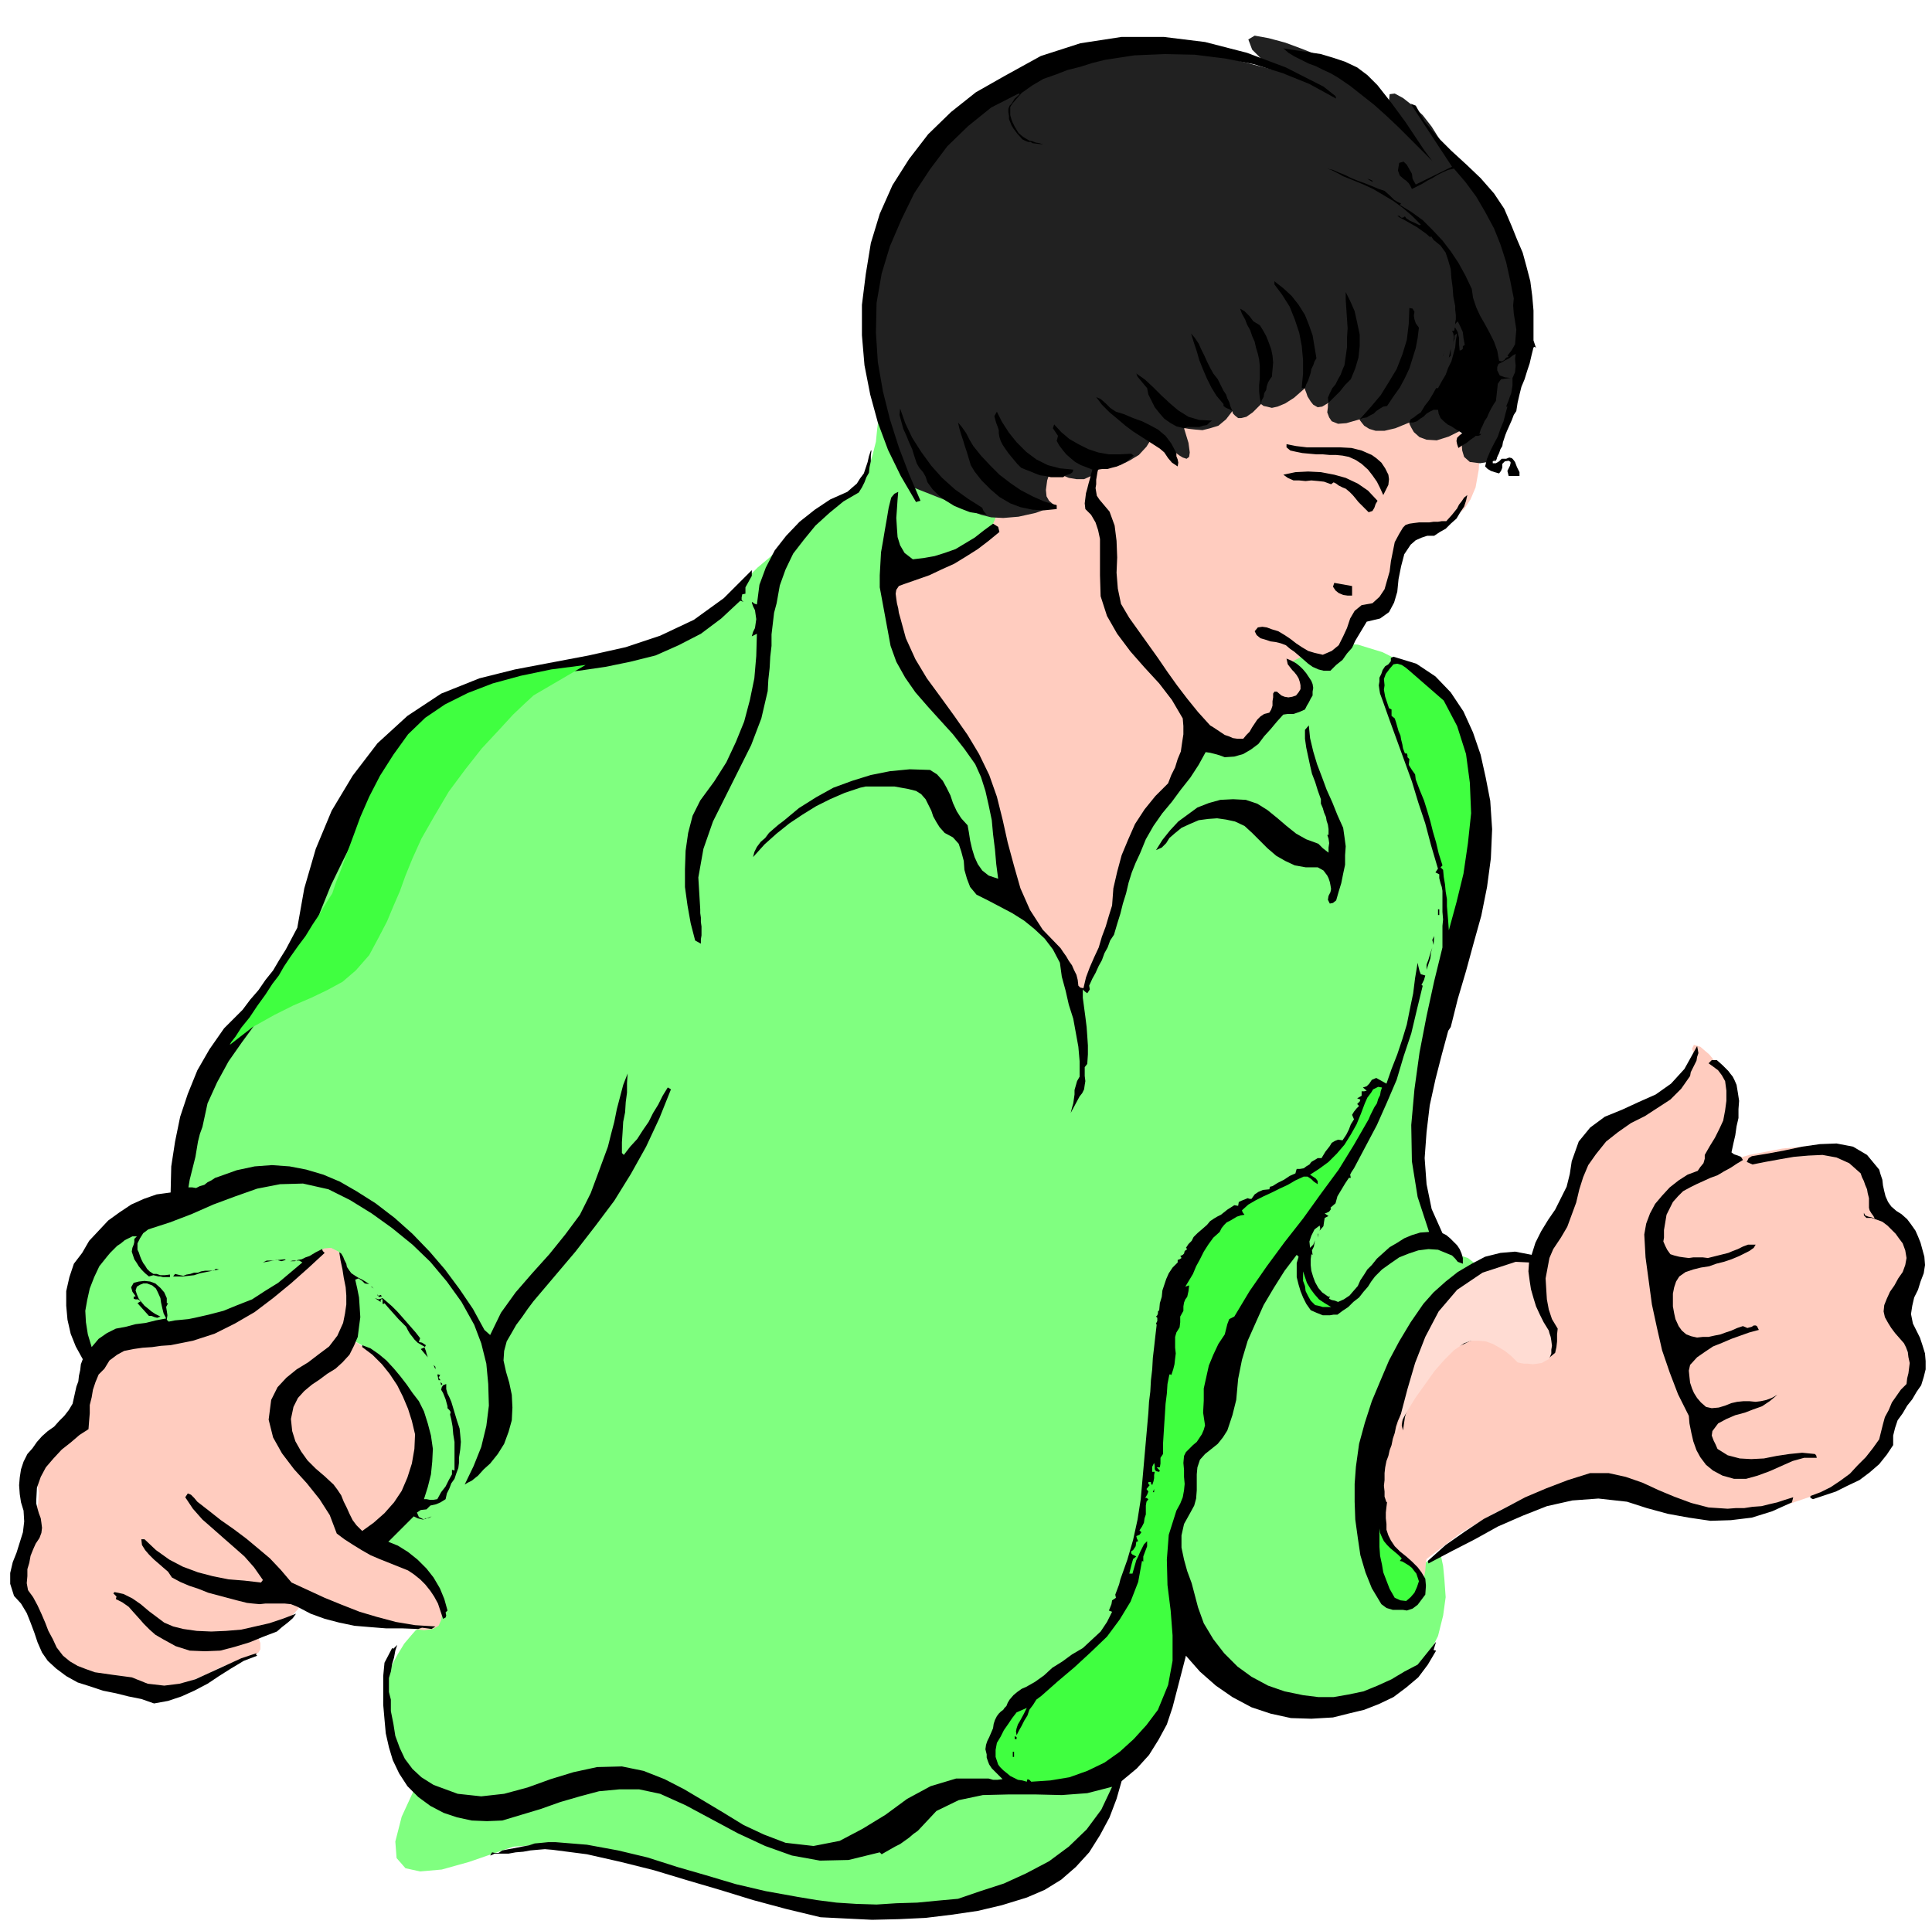
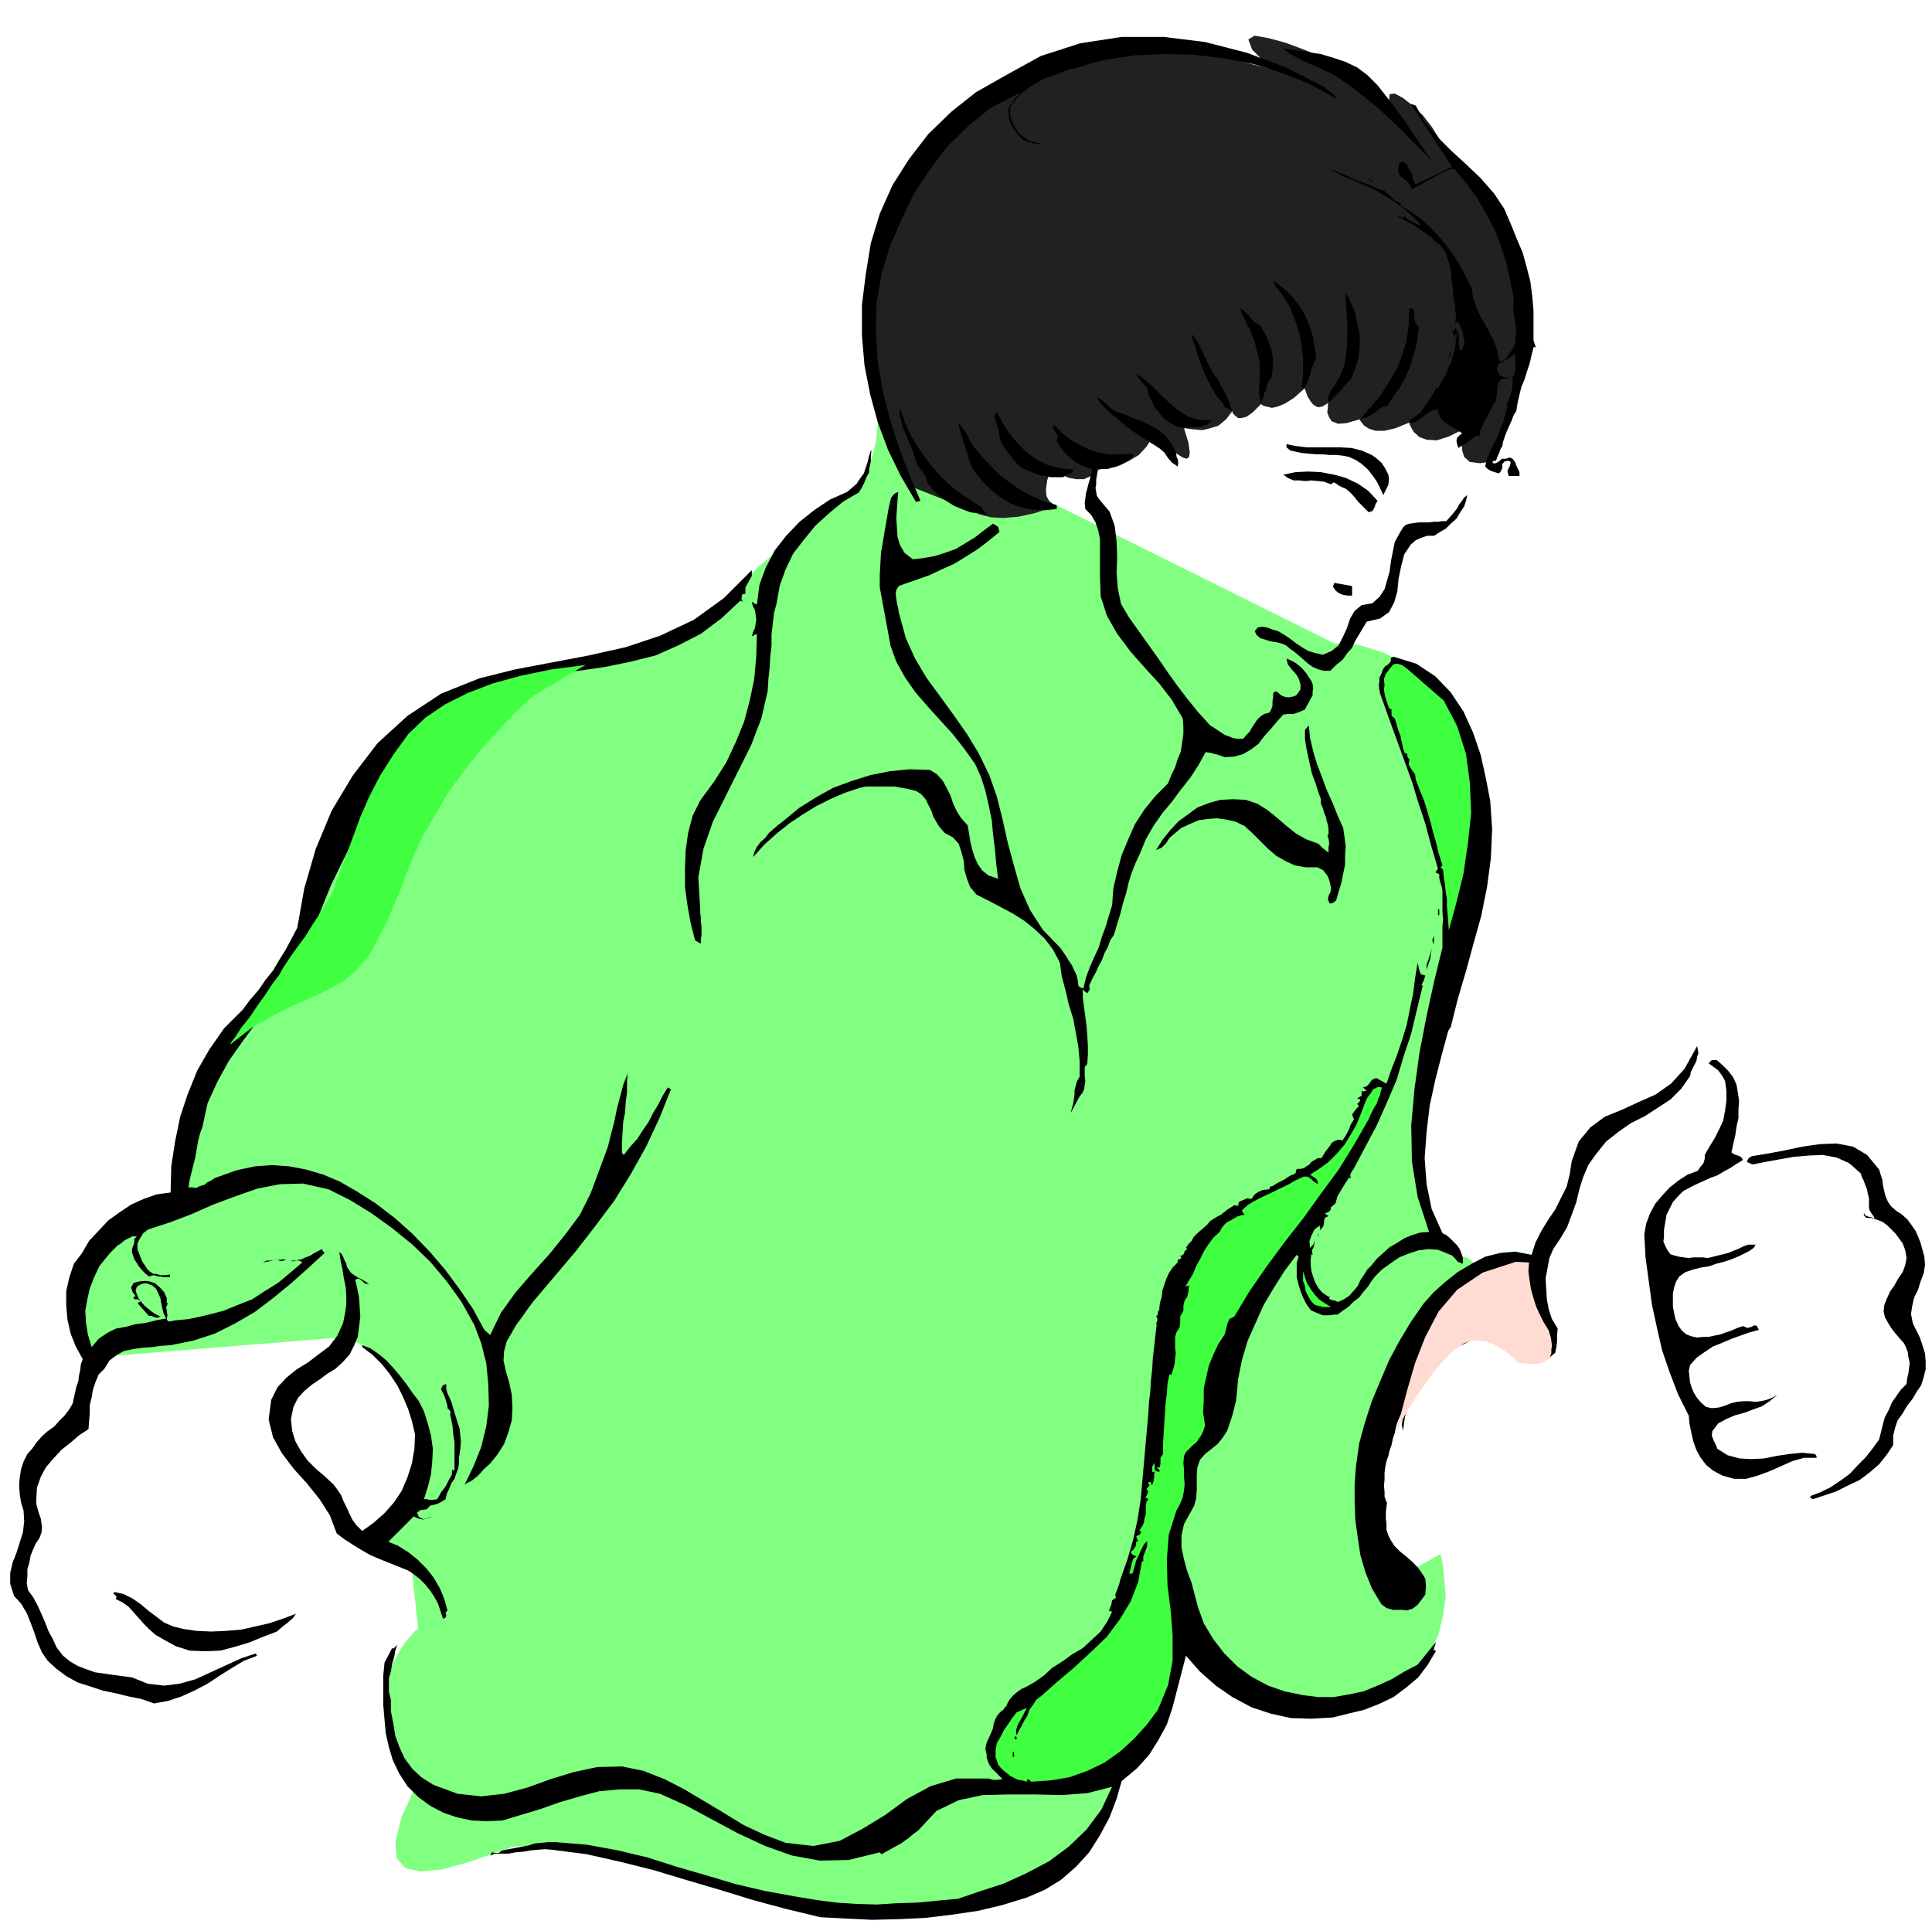
<svg xmlns="http://www.w3.org/2000/svg" fill-rule="evenodd" height="488.554" preserveAspectRatio="none" stroke-linecap="round" viewBox="0 0 3035 3024" width="490.455">
  <style>.pen1{stroke:none}.brush4{fill:#000}.brush5{fill:#40ff40}</style>
  <path class="pen1" style="fill:#80ff80" d="m1133 953 18-22 20-20 19-19 19-16 15-15 13-10 8-7 4-2 43-43 55-32 10-15 8-18 6-20 5-20 2-20 2-15 1-11 1-3 117 69 597 297 37 2 39 12 38 19 35 27 31 30 25 36 16 38 8 41-2 49-8 66-11 76-14 80-15 77-15 70-13 55-8 36-7 27-3 34-1 38 4 40 6 36 12 32 16 25 22 14 18 6 9 7 2 6-3 6-7 3-6 4-6 2-2 2-5 5-12 15-17 24-20 30-21 34-18 37-15 38-8 38-6 38-4 42-4 43-2 44-2 38 2 34 4 25 8 16 8 7 8 6 8 3 9 2 7-1 7-3 6-7 7-9 3-11 1-9-1-8-1-5-6-8-3-2 37-21 1 5 3 14 2 21 2 28-4 29-8 32-15 30-24 29-34 22-39 17-44 9-46 3-48-7-46-15-45-27-40-36-13-30-2 9-5 25-9 36-14 42-21 41-27 37-36 27-44 13 47-12-1 4v13l-4 19-7 26-14 27-22 29-31 29-41 28-7 2-18 7-27 8-34 11-42 8-44 8-47 4-46-1-171-21-81-31-73-22-65-16-55-10-48-6h-39l-30 2-18 6-52 18-43 12-34 3-23-5-14-16-2-26 10-39 23-50-47-98-5-32 3-28 8-25 11-21 11-18 11-13 7-8 4-2-11-101-73-39 64-68 21-63 2-52-14-44-22-34-28-27-26-17-19-11-7-3-394 32-31-42-6-39 9-38 22-33 25-29 26-22 20-14 8-5 58-19-7-40 3-40 9-38 14-35 14-31 14-23 10-16 4-5 116-141 83-244 5-8 15-21 24-30 33-34 38-37 44-34 48-29 53-18 52-14 52-12 50-12 47-12 41-14 37-15 30-17 23-19z" />
-   <path class="pen1" d="m1388 878 28 8 28 2 26-4 25-7 21-11 18-13 14-15 12-15 7-16 8-13 8-13 7-10 5-10 6-6 3-4 2-1 109-83 77 6 206-81 224 30 103 83-2 33-5 28-8 19-10 15-11 9-9 6-6 3-2 1-60 15-2 6-3 18-7 24-7 28-11 25-11 20-13 9-13-5-3 4-6 14-9 17-11 19-14 16-15 11-16 2-16-10-6-2-18 9 18 25v2l1 6 1 7v10l-3 8-6 6-10 2-15-2-68 74-64-23-74 122-54 119-2 5-3 16-6 23-6 29-10 29-12 28-13 24-15 19-13-39-7-25-18-17-17-20-16-22-13-21-13-21-9-17-7-15-3-8-1-6-1-15-2-22-2-25-4-28-6-25-7-22-9-14-14-16-16-20-18-25-18-24-17-25-14-20-9-14-3-4-45-180zm905 1129-42 49-36 65-30 73-21 78-14 74-4 68 7 56 20 38 22 17 17 3 11-9 9-14 4-19 3-18 1-13 1-5 54-41 49-29 41-21 35-13 27-8 21-3 12-1 5 1 141 38 66 7 61-3 53-12 47-16 36-19 28-17 17-13 7-4 19-58 51-70-32-96 26-103-45-64-39-84-3-3-8-5-15-6-22-4-32-2-41 4-52 10-64 19 13-38 26-45-2-28-8-26-14-23-14-17-14-12-10-3-3 6 7 19-2 2-5 9-10 12-15 17-22 18-28 21-37 21-45 22-1 3-2 10-4 15-5 20-7 20-8 21-10 19-11 17-12 13-8 13-6 11-4 11-4 8-1 6v6l-1-2-3-2-6-3-8-2-13-2-16 2-21 4-25 8-32 22zM47 2309l77-71 26-105 77-42 109-13 67-29 80-67 13-13 13-7 11-1 12 6 9 12 6 18 3 24 1 31-7 49 4 2 14 8 19 13 22 20 21 23 18 30 13 35 5 42-5 39-9 33-13 27-13 21-15 15-11 11-9 5-2 3 3 1 11 6 15 7 18 11 17 10 16 12 12 10 7 10 2 6 2 5 2 3 2 3 1 3 1 4 1 5 2 9-2 13-4 9-9 5-14 2-22-3-27-4-36-6-43-6-61-29-9 15-11 12-13 9-12 8-12 4-9 4-6 2-2 1 2 3 4 10v10l-3 5-6 4-13 3-19 8-23 9-22 11-22 9-19 9-13 6-4 3-102-20-71-25-48-90-2-3-3-8-4-13-2-16-2-19 1-20 5-22 10-21 9-22 4-18 1-16-2-13-4-11-4-7-3-5-1-1z" style="fill:#ffccbf" />
  <path class="pen1" style="fill:#212121" d="m1427 763-58-140-12-135 27-126 63-109 89-89 114-60 129-28 142 13 77 20-31-31-6-16 10-6 22 4 26 7 27 10 20 8 9 4 115 90-8-21 1-10 8-1 13 7 14 11 17 16 14 18 12 19 9 17 14 20 14 19 16 19 13 15 12 13 7 8 4 4 39 154-1 5v16l-1 23-2 32-5 36-7 40-10 42-13 43-25 4-16-2-9-8-3-10-1-13 2-11 2-9 2-2-26 13-19 6-16-1-11-4-9-8-4-7-3-6v-2l-22 9-17 4h-14l-10-3-8-5-4-5-3-4v-1l-21 6-13 1-10-4-4-6-3-8 1-8v-5l1-2-10 6-7 1-7-4-4-5-5-8-2-6-2-5v-2l-17 15-14 9-12 5-9 2-8-2-5-1-4-3-13 13-10 7-8 2h-5l-5-4-3-3-1-3v-1l-10 13-12 10-13 4-12 3-12-1-9-1-6-1h-2l7 23 2 15-1 7-4 3-6-2-5-3-4-3-1-1-37-26-10 16-12 13-15 9-14 7-14 3-11 2-8 1-2 1-11 10-11 5h-12l-12-2-12-5-8-4-6-4-2-1-6 18-2 15 1 10 4 7 7 6 5 1-33 12-27 6-24 2-19-1-16-4-10-4-7-3-1-1-96-38z" />
  <path class="pen1 brush4" d="m2098 151 1 4-42-23-42-17-45-14-45-9-48-6-47-1-48 2-46 7-20 5-19 6-20 5-18 7-20 7-17 10-17 12-14 16-4 6v13l2 7 2 5 3 6 3 5 3 5 7 6 10 6 5 1 5 2 6 1 6 2-17-2-3-2h-4l-5-2-4-2-8-9-6-8-3-5-2-5-2-5v-5l-1-6v-5l2-5 3-3 5-8 8-7-2-1-43 22-36 29-33 32-27 36-25 38-20 41-18 42-13 43-8 46-1 47 3 46 8 46 11 44 14 44 16 42 18 42-4 1-3 1-24-41-20-41-16-43-12-44-9-46-4-47v-48l6-48 8-49 14-46 20-45 26-41 30-39 36-35 39-31 44-25 58-32 62-20 65-10h66l65 8 66 17 61 23 59 30 19 15zm66-17 11 14 11 14 11 15 11 15 10 15 10 15 10 15 12 16-18-18-17-17-18-18-18-17-20-18-19-15-19-15-19-13-12-7-11-5-12-6-11-4-12-6-10-5-10-6-8-7 19 3 20 3 20 3 20 6 18 6 19 9 16 12 16 16z" />
  <path class="pen1 brush4" d="m2224 166 14 25 20 24 22 22 24 22 22 21 21 24 16 24 12 28 8 20 9 21 6 22 6 23 3 23 2 23v47l4 12-2-2-2 1-3 12-3 13-4 12-4 13-5 12-3 12-3 13-2 13-4 6-3 8-4 9-4 9-2 5-2 6-2 6-1 6-3 5-2 6-3 6-2 6-1-2v-1l-4 3v4h5l5-3 4-4h7l5-2 4 1 2 2 3 4 3 8 4 8v6h-17l-2-8 4-8 1-4v-2l-3-2-6 1-4 4v6l-2 5-3 4-7-2-6-2-5-3-4-4 3-12 5-12 6-12 6-11 4-12 5-12 3-12 3-11h-2l2-5 2-5 2-6 2-5 1-6 1-6v-12l4-9 1-10-1-11 1-8-5 3-5 4-6 3-5 3-6 3-2 5v5l4 8 8 3 9 1-8 1-7 1-5 7-1 9-1 9-1 9-4 6-4 7-3 6-3 7-4 6-3 7-3 6-2 7h3l-2 2-3 1h-4l-2 2-6 4-6 5-7 4-6 4-2-6-1-5 1-5 4-4 4-3-6-4-5-3-6-4-6-3-6-5-5-5-3-7-1-6h-7l-6 3-5 3-5 5-5 3-5 4-6 2h-6l2-5 5-3 5-4 6-4 6-10 7-9 6-10 5-9h3l6-11 6-10 4-11 5-10 3-11 3-11 1-11 2-11-4 3v5l-2 5-1 5 1-6 1-6-1-6-2-4h3l1-2v-3h1l4 7 2 9v10l1 10 3-1 2-2v-4l3-2-2-11-1-9-4-9-4-8-3 3-1 2v-3l1-5v-7l-1-8v-6l-3-15-1-14-2-15-1-14-4-14-4-12-8-11-11-9-4-6-1 2-7-6-7-5-7-5-7-4-7-4-7-4-6-3-4-3h3l3 3h3l3-2 2 3 6 4 7 3 8 4 2-1-14-14-14-12-15-11-15-9-17-10-15-7-17-7-15-6-7-4-6-3-6-3-6-2 9 2 9 4 10 4 10 5 10 4 11 4 10 4 12 5 9 3 8 7 3 3 4 4 5 3 6 3-2 2 18 11 18 13 15 15 16 17 13 17 12 18 11 20 10 21 2 14 5 15 6 13 8 14 7 13 7 14 5 14 3 16 4 1 4-2 3-4 4-1-2-2 7-9 5-9 1-12 1-11-2-13-2-12-1-13 1-11-6-30-6-27-9-28-10-25-14-26-14-24-17-23-18-21-9 2-9 4-8 4-8 5-8 4-8 5-8 4-8 4-3-6-2-3-4-4-3-2-7-6-3-8 2-12 7-2 5 5 4 7 4 7 1 8 5 9 57-28-65-99 8 3zm-133 87 11 4-11-4z" />
  <path class="pen1 brush4" d="M2156 284v2l-8-5 4 1 4 2zm149 183-12-4-7-44 2 5 3 6 3 6 3 6 2 6 2 6 2 6 2 7zm-237 96-3 5-2 6-3 6-1 6-2 6-2 6-3 6-2 6h-5v-2l2-21v-21l-2-22-4-21-7-21-8-20-12-19-12-16v-5l14 11 13 12 11 14 10 16 6 15 6 17 3 18 3 18zm54 33-9 9-8 10-9 9-9 9-1-8 3-7 4-8 5-6 4-8 4-7 3-8 3-7 2-14 2-14v-15l1-15-1-15-1-15-1-15v-12l7 14 7 16 4 18 4 19v18l-2 18-5 17-7 17zm185-91-2 4-1 5-1 5 1 6-3-7-2-7-3-7-1-6-3-8v-7l-1-7 2-7 5 2 5 3 2 4 2 6v4l1 6-1 5v6zm-85-15-1 6 1 6 2 6 5 7-2 16-3 16-5 16-5 16-7 15-8 15-10 14-10 15-6 1-5 3-6 4-4 4-6 3-5 3-6 1-5 2 17-19 16-19 13-21 12-20 9-23 7-23 3-25 1-25 5 1 3 5zm-243 21 5 8 5 9 4 10 4 11 2 10 1 11-1 11-1 11-3 4-3 5-2 6-1 6-3 5-1 6-3 5-1 6-2-10-1-10v-10l1-10v-20l-1-10-2-9-3-10-2-9-4-9-3-9-5-9-3-8-5-9-3-8 7 4 8 8 6 8 10 6zm346 22h5v-11l-2-6-1-5 3 6 4 6 3 7 4 7 2 7 1 8-1 7-2 8-5-3v-6l-2-4-4 4v4l-8-3-4-5-4-7-4-5v-18l1-6v-6l1-6 1-6 1-6 2 5 2 5 1 4 1 5v3l1 5 1 5 3 7zm-412 63 3 6 3 6 3 6 4 6 2 6 3 6 2 7 3 7-5-3-5-2-4-3v-3l-11-13-8-13-7-14-6-14-6-15-4-14-5-15-4-13 6 7 6 9 4 9 5 10 4 9 5 10 5 9 7 9zm363-34 3-14v11l-3 3zm42 22 7 3 7 7-2 10-2 10-3 10-3 11-5 9-5 10-5 9-5 10-7 1-7-2-6-4-6-3-11-11-4-10 2-10 7-9 7-10 8-10 5-11 3-10v-10l3-9 2-8 1-7 4 8 4 9 4 8 7 9zm-52-23 4-10-3 8-1 2zm-362 100-4 3-4 4-6 1-6 2h-19l-5 2-12-3-9-5-10-7-7-8-8-10-5-10-5-10-2-10-5-6-5-6-5-6-2-5 13 9 13 12 13 13 14 13 13 11 16 10 17 5 20 1zm-151-14 13 4 14 6 14 5 14 7 11 6 12 10 9 12 8 15v5l2 5 1 5-1 6-9-6-6-7-6-9-7-6-14-9-14-9-14-9-12-9-13-11-12-10-12-12-9-12 7 3 8 7 7 7 9 6zm-210 151 2 5 5 6-13-2-13-2-13-5-12-5-13-8-11-8-10-10-8-11-3-9-4-7-6-7-4-7-4-12-3-10-5-11-4-10-5-11-3-11-3-11 1-10 8 23 11 23 14 22 16 22 17 19 20 18 21 15 22 14zm23-151 8 16 11 17 12 15 15 15 16 12 18 9 19 5 21 2-1 4-4 3-7 2-4 3h-19l-9-2-8-1-8-3-7-3-8-3-7-3-6-6-5-6-5-6-4-5-5-7-4-6-3-6-2-6-1-6v-5l-2-6-2-5-3-11 4-7zm-37 54 12 15 15 16 14 14 17 13 16 11 19 10 18 8 20 6v6l-20 2-18-1-19-4-16-6-17-10-14-12-14-14-11-14-6-10-3-10-3-10-3-9-3-10-3-9-3-10-2-9 6 7 7 10 5 10 6 10z" />
  <path class="pen1 brush4" d="m1777 713 4 3-6 5-6 5-7 3-7 4-8 2-7 2h-8l-7 1-1 4-1 6-1 6v7l-1 6 1 6 1 6 4 6 16 19 8 22 3 24 1 26-1 24 2 25 5 24 13 22 15 21 15 21 15 21 15 22 15 21 16 21 17 21 19 21 5 3 6 4 6 4 6 4 6 2 7 3 7 1h9l5-6 5-5 4-7 4-6 4-6 5-5 6-4 8-2 3-5 2-6v-7l1-6v-6l2-3h4l7 6 5 2 6 1 6-1 6-2 4-5 3-5v-6l-1-5-2-6-3-5-4-5-3-3-7-9-2-9 5 2 6 3 5 3 6 5 4 4 5 6 4 6 4 6 2 5 1 6-1 6v6l-3 5-3 6-3 5-3 6-9 4-9 3h-9l-7 1-10 11-10 12-10 11-9 12-12 9-12 7-14 4-15 1-8-3-7-2-8-2-7-1-11 20-13 20-15 19-14 19-15 18-14 20-12 21-9 22-7 15-6 15-5 16-4 17-5 16-4 16-5 16-5 17-6 9-4 11-5 9-4 11-5 9-5 11-5 9-5 11 1 6-4 6-4-3-3-3v13l2 15 2 15 2 16 1 14 1 15v14l-1 15-4 5v14l1 8-1 6-1 7-3 6-4 5-14 26 2-8 2-7 1-7 1-7v-7l2-7 2-7 4-7v-24l-2-23-4-22-4-22-7-22-5-22-6-22-3-22-11-21-13-17-16-15-16-13-19-12-19-10-19-10-18-9-10-12-5-13-4-14-1-14-4-15-4-12-9-10-13-7-8-9-5-8-5-9-3-9-5-10-4-8-7-8-8-5-12-3-11-2-11-2h-45l-9 2-24 8-23 10-22 11-21 13-21 14-20 16-19 17-18 20 2-8 4-8 6-8 7-6 6-8 8-7 7-6 8-6 24-20 27-17 27-15 30-11 29-9 30-6 31-3 32 1 11 7 9 10 6 11 6 12 4 12 6 13 7 11 10 11 2 11 2 13 3 13 4 13 5 11 7 10 10 8 15 5-3-23-2-23-3-24-2-22-5-24-5-22-7-22-9-20-17-24-18-23-20-22-19-21-20-23-16-23-14-25-9-25-17-92v-19l1-18 1-18 3-17 3-18 3-17 3-18 4-16 5-6 6-3-1 12-1 15-1 14 1 16 1 14 4 13 7 12 13 10 17-2 17-3 16-5 17-6 15-9 15-9 14-11 15-11 8 5 2 8-17 14-17 13-19 12-18 11-20 9-19 9-20 7-20 7-8 3-4 6-1 6 1 8 1 7 2 8 1 7 2 7 9 33 15 33 18 30 22 30 21 29 21 30 18 30 16 33 12 34 9 36 8 36 10 37 10 35 15 34 20 31 28 29 4 6 5 7 4 7 5 7 3 7 4 8 2 8 1 9 3 3 5 1 4-17 6-16 7-16 7-15 5-17 6-16 5-17 5-16 2-27 6-26 7-26 10-24 11-25 15-23 17-21 20-20 5-13 6-12 4-13 5-12 2-14 2-13v-13l-1-12-17-29-20-26-23-25-22-25-21-28-16-28-10-31-1-33v-57l-3-14-4-12-7-12-9-9-1-9 1-8 1-8 2-7 2-8 2-7 2-8 2-7-10-4-8-3-9-5-6-5-8-7-5-6-6-8-4-7 2-8-4-6-4-6 2-6 11 12 13 11 14 8 16 8 15 5 17 3h17l18-1zm378 2 7 5 8 7 6 9 5 10 1 7-1 9-4 8-4 8-5-11-5-10-7-10-7-9-10-9-9-6-11-5-10-2-10-1h-10l-11-1h-10l-11-1-11-1-10-2-9-2-6-5v-5l15 3 17 2h52l18 1 16 4 16 7zm-786-7-1 8v9l-2 9-1 9-4 7-3 8-4 8-5 8-24 14-22 18-22 20-18 22-17 22-12 25-9 25-5 28-4 15-2 17-2 17v18l-2 17-1 18-2 18-1 18-10 43-16 42-20 40-20 40-20 40-15 43-8 45 3 50v6l1 7v7l1 7v14l-1 6v7l-9-5-7-27-5-28-4-29v-28l1-29 4-28 7-27 12-24 22-30 19-30 15-32 13-32 9-34 7-34 3-35 1-35-8 4 2-7 3-6 1-7 1-7-1-7-1-7-3-6-2-6 1-1 2 2 2 1 3 1 4-31 10-27 14-27 18-23 21-22 24-19 24-16 27-12 8-7 7-6 5-8 6-8 3-9 3-9 2-9 3-9h1zm795 79-3 5-2 6-3 5-6 2-6-6-5-5-5-5-4-5-5-6-5-5-6-5-5-2-6-3-4-3-4-2-4 3-11-4-9-1-11-1-9 1-10-1h-9l-9-4-7-5 19-4 20-1 20 1 21 4 18 5 19 9 16 11 15 16z" />
  <path class="pen1 brush4" d="M2253 842h-11l-9 3-9 4-8 7-10 15-5 19-4 20-2 20-5 17-8 15-14 10-21 5-6 10-6 10-6 10-5 11-8 9-7 10-10 8-9 9h-11l-8-2-9-4-7-5-8-7-7-6-7-6-6-4-7-6-8-3-8-2-8-1-9-3-7-2-6-5-3-6 5-6 7-1 7 1 8 3 10 3 10 6 9 6 9 7 9 6 10 6 10 3 13 3 14-6 11-9 7-14 6-13 5-15 7-12 11-9 17-3 11-10 8-12 4-14 4-14 2-16 3-15 3-15 7-13 3-5 3-5 4-4 6-2 7-1 8-1h16l7-1h7l6-1h7l9-10 8-10 3-6 4-5 4-6 5-4-2 9-3 9-6 9-6 10-9 8-8 8-9 5-9 6zm-1082 91-5 1-1 5v4l3 3-5-2-30 28-32 24-35 18-36 16-40 10-39 8-41 6-40 4-31 12-30 13-31 12-30 15-30 15-27 19-25 23-22 28-31 36-27 38-25 39-21 42-20 41-17 42-16 43-14 44-24 29-23 30-24 29-22 30-21 30-18 33-15 33-8 37-4 11-3 12-2 12-2 12-3 12-3 12-3 12-2 12h6l6 1 6-3 7-2 5-4 6-3 6-4 6-2 28-10 28-6 27-2 28 2 26 5 27 8 26 11 26 15 30 19 30 23 28 25 27 28 24 28 23 31 21 31 18 33 9 8 17-35 23-32 26-30 27-30 25-31 23-31 17-34 13-35 7-19 7-19 5-20 5-19 4-20 5-19 5-19 7-18-1 15v15l-2 15-1 16-3 15-1 17-1 15v17l3 3 10-13 11-12 9-14 9-13 7-14 8-13 7-14 8-13 2 1 3 2-18 45-21 45-24 43-26 42-30 40-31 40-33 39-33 39-9 12-9 13-9 12-8 14-7 12-4 15-1 15 4 18 5 17 4 19 1 20-1 20-5 18-7 19-10 16-12 15-10 9-9 10-5 4-5 4-6 3-5 3 14-29 12-30 8-33 4-32-1-34-3-32-8-32-11-29-20-36-23-32-26-31-28-27-32-26-32-23-34-21-34-17-40-9-36 1-36 7-34 12-35 13-34 15-34 13-34 11-8 6-5 8-4 8v10l2 4 2 6 2 5 3 6 3 4 3 5 4 4 6 4h5l6 2h7l8-1v4h-11l-4-1h-3l-8-2-7 2-6-5-5-5-5-6-3-5-4-6-2-6-2-6 1-6 2-5 1-4v-5l4-4h-7l-6 3-6 3-6 5-6 4-6 6-5 5-5 6-12 15-8 17-7 18-4 18-3 17 1 18 3 19 6 20 11-13 13-9 14-7 16-3 15-4 16-2 16-4 16-3-4-8-2-8-2-9-1-7-4-9-3-6-6-5-8-3h-6l-5 2-5 3-2 6 2 6 3 7 4 5 5 6 5 4 6 5 6 4 8 4-5 2-4-1-5-2h-4l-18-20 5-3-4-3h-4l-3-1v-4l1 1 2-1-5-7-2-7 4-7 8-2 9-1 9 1 8 3 8 7 6 7 4 9v8h2l-3 6 1 6 1 7-1 7 3 3 10-2 11-1 10-1 10-2 22-5 23-6 22-9 23-9 20-13 21-13 19-16 19-16-5-3h-10l-4 1h7l5-2 6-1 6-3 6-2 5-3 5-3 10-5 1 3 3 3-26 24-27 24-28 23-29 22-31 18-32 16-34 11-35 7-15 1-14 2-15 1-14 2-15 3-11 6-12 9-8 13-9 9-5 12-4 12-2 12-3 12v13l-1 12-1 13-14 9-14 12-14 11-13 14-12 14-8 15-6 17-1 19v6l2 8 2 7 3 8 1 7 1 8-1 8-3 8-6 9-4 9-4 10-2 11-3 10v11l-1 11 2 11 8 11 7 13 6 13 6 14 5 13 7 13 6 13 10 13 11 9 12 7 13 5 14 5 14 2 14 2 15 2 15 2 25 10 26 3 24-3 25-7 24-11 24-11 24-11 24-8-1 2 2 2-21 8-20 12-19 12-18 12-21 11-20 9-21 7-22 4-20-7-20-4-20-5-20-4-21-7-19-6-18-10-16-12-13-12-9-13-7-16-5-15-6-16-6-15-9-15-11-12-6-19v-17l4-17 6-15 5-16 5-16 2-17-1-17-4-13-2-13-1-14 1-12 2-13 4-12 6-12 8-9 7-10 8-9 9-8 10-7 8-9 8-8 7-9 6-10 2-9 2-9 2-9 3-8 1-9 2-9 1-9 3-8-11-20-8-20-5-22-2-22v-23l5-22 7-21 13-17 11-19 15-16 15-16 18-13 18-12 20-9 20-7 22-3 1-41 6-39 8-39 12-36 15-37 19-33 23-33 29-29 12-16 13-15 11-16 12-15 10-17 10-16 9-17 9-17 11-62 18-62 25-60 33-55 39-51 47-43 53-35 60-24 56-14 58-11 58-11 58-13 54-18 53-25 47-34 44-44v9l-5 9-5 9v10z" />
  <path class="pen1 brush4" d="M2124 936h-7l-7-1-7-3-5-4-4-6 2-6 28 5v15zm217 322 3 45-2 46-6 45-9 45-12 43-12 44-13 44-11 44-4 6-10 37-10 39-9 41-5 42-3 41 3 41 8 39 17 38 6 3 6 5 5 5 6 6 4 6 3 7 2 7v9l-8-3-4-5-5-5-5-2-17-7-15-1-16 2-15 5-15 6-13 9-14 10-11 11-6 8-5 8-7 8-7 9-9 7-8 8-9 6-8 6h-6l-6 1h-11l-10-4-9-4-7-10-5-10-4-10-3-10-3-12v-22l3-10-3-3-19 25-17 27-16 27-13 29-12 27-9 30-6 30-3 33-3 12-3 12-4 12-4 12-7 11-8 10-10 8-10 8-8 9-4 12-1 11v25l-1 13-3 11-6 11-10 18-4 18v19l4 19 5 18 7 19 5 19 5 19 9 25 15 25 17 22 21 21 22 16 26 14 26 9 29 6 24 3h24l23-4 24-5 22-9 22-10 20-12 21-11 29-36-4 13 4 1-13 22-15 20-19 16-20 15-23 11-23 9-25 6-24 6-34 2-32-1-32-7-30-10-30-16-26-18-25-22-22-25-7 27-7 27-7 27-9 27-13 24-15 24-19 21-24 20-8 28-11 29-15 28-17 27-21 23-23 20-26 16-28 12-39 12-38 9-41 6-41 5-42 2-42 1-41-2-40-2-54-13-52-14-52-16-51-15-53-16-52-13-53-12-54-7-12-1-12 1-11 1-11 2-12 1-11 2h-22l-4 2-3 1 3-5 5 1h5l6-4 10-2 11-2 10-2 11-2 9-3 11-1 10-1h12l49 4 49 9 46 11 47 15 45 13 47 14 47 11 50 9 30 5 31 4 31 2 32 1 31-2 33-1 31-3 33-3 35-12 37-12 35-16 36-19 31-23 28-27 23-31 17-36-39 10-40 3-42-1h-41l-41 1-38 8-35 17-29 31-7 5-7 6-7 5-7 5-8 4-7 4-7 4-7 4-3-3-49 12-45 1-44-8-42-15-43-20-41-22-41-22-40-18-33-7h-31l-32 3-30 8-31 9-31 11-30 9-30 9-24 1-24-1-23-5-21-7-21-11-19-14-17-17-13-20-10-21-6-20-5-22-2-22-2-23v-45l2-21 12-23 2 1 6-6-3 9-2 11-3 10-2 12-3 10v22l3 12v18l4 20 3 19 7 19 8 17 12 16 14 13 19 12 38 14 37 4 36-4 37-10 36-13 36-11 37-8 39-1 34 7 33 13 31 16 32 19 30 18 31 19 32 15 34 13 44 5 41-8 36-19 36-22 34-25 37-20 40-12h51l7 2h7l8-1-9-9-8-8-4-6-2-5-2-6v-5l-2-8 1-7 2-6 3-6 3-7 3-7 1-7 2-6 3-6 3-4 3-3 4-3 2-3 3-3 2-5 3-5 6-7 6-5 7-5 7-3 7-4 7-4 7-5 7-5 13-12 16-10 15-11 17-10 14-13 14-13 10-15 8-16-5-2 2-5 2-5 1-6 6-4-1-5 3-8 3-8 2-8 11-31 9-31 7-32 5-32 3-34 3-34 3-34 3-34 1-17 2-16 1-18 2-17 1-18 2-17 2-18 2-17-1-2 1-2 1-2v-5l-2-2 2-2 1-3v-3l2-2 1-11 3-10 1-10 3-9 3-9 4-9 6-9 8-8v-4l3-1 3-2-1-2-1-1 4-2 2-2 1-4 4-3-2-2 4-6 5-5 3-6 6-6 7-6 8-7 5-6 6-4 5-3 6-3 10-8 11-7 6 1 1-6 4-2 5-2 5-2 3 1h3l5-7 6-4 7-3 10-1 1-4 4-1 8-5 10-5 9-6 9-4 1-4 1-3h5l6-1 4-3 5-3 3-4 5-3 5-3h6l6-10 7-9 3-5 5-3 5-2 7 1 6-9 4-8 3-8 5-8-3-7 3-5 4-5 4-4-3-3 1-1 3-3 1-3-5-2 7-4v-7h4l4-1-6-5 6-2 4-4 4-6 7-3 16 9 8-23 9-23 8-24 7-23 5-25 5-24 3-24 4-24 1 5 2 8 2 5 7 2-2 7-4 8 2 1-9 37-9 38-12 36-11 37-15 35-16 36-18 34-18 34-2 3-2 3-2 4 1 5h-3l-6 9-6 10-6 10-3 11-8 7 1 2-3 4-4 2-3 1 6 4-6 3-1 6-1 7-6 7 1-4-1-4-8 6-5 10-3 9 1 10 5-5 3-7-1 4-1 6-3 6 1 7-2-1-1 8v9l1 9 3 10 3 8 5 9 6 7 10 7 2-1-1 4 4 2 5 1 5 2 9-4 9-6 6-7 7-8 4-9 6-9 5-8 7-7 8-10 10-9 10-9 12-7 11-7 12-5 13-4 14-1-18-55-9-56-1-57 5-56 8-58 11-57 12-55 13-53v-34l1-10-1-12v-33l-1-6-2-6-2-8v-6l-6-3 2-3 2-3-1-3-10-34-9-34-11-33-10-33-12-33-12-33-12-33-11-31-3-8-1-6-1-7 1-6v-6l3-6 2-6 4-6 5-3 4-5v-5l4-2 36 11 30 20 24 25 20 30 15 33 12 35 8 36 7 36z" />
  <path class="pen1 brush5" d="m2268 1101 21 40 14 44 6 45 2 48-5 47-7 48-11 45-12 44-1-14-1-12-1-12v-11l-2-12-1-11-2-12-1-11-4-4 3-3-6-19-4-17-5-17-4-16-5-17-5-16-7-17-6-16-1-8-5-7-5-8 1-9-3-3v-3l-1-3h-3l-3-8-1-6-2-8-1-6-3-7-2-7-2-7-2-6-5-4v-10l-4-2-3-9-3-9-2-11 1-7-1-10 3-8 6-8 6-7 6-1 7 2 6 4 6 5 54 47z" />
  <path class="pen1 brush4" d="m2110 1301 2 14 2 15-1 14v15l-3 14-3 15-4 13-4 14-5 4-5 1-3-6 1-6 3-6 1-5-1-6-1-5-2-6-2-4-6-8-9-5h-19l-17-3-15-7-14-8-14-12-12-12-12-12-12-11-15-7-14-3-14-2-14 1-15 2-14 6-13 6-11 9-8 7-5 8-7 7-9 4 10-16 12-15 13-14 15-11 15-11 18-7 18-5 20-1 20 1 18 6 16 10 16 13 14 12 15 12 16 9 19 7 7 7 9 7v-8l1-7-1-7-2-6h2v-9l-1-7-2-6-1-6-3-7-2-7-3-7v-7l-5-14-4-13-5-13-3-13-3-14-3-14-2-14v-14l6-7 2 20 5 21 6 20 8 21 7 19 9 20 8 20 9 20zm149 128h2v9h-2v-9zm-1 17-2 9 2-9zm-6 39-2-8 3-6-1 14zm-11 39v-8l3-8 3-10 3-9-2 8-1 9-3 9-3 9zm414 167-14 20-17 17-20 13-20 13-22 11-20 14-19 15-16 20-12 17-8 19-6 19-5 21-7 19-7 19-10 17-12 18-6 14-3 16-3 16 1 17 1 16 3 16 5 15 9 15-1 9v11l-1 9-2 9-6 5-5 4-6 2-6 1-7-1h-7l-6-1h-5l-12-8-11-7-12-6-11-5-13-4h-13l-13 1-12 6-22 9-18 13-15 15-12 18-11 18-7 20-6 21-3 21-2-8 1-7 2-9v-7l-5 7-4 9-3 9-2 10-3 9-2 10-3 8-2 9-3 8-2 10-1 9v11l-1 9 1 9v8l3 9 1-1-1 8-1 9v9l1 9v9l3 9 4 8 6 9 8 8 10 8 9 8 9 9 6 8 6 10 1 11-1 14-6 8-6 8-8 6-9 3-6-1h-16l-10-3-8-6-15-25-10-25-8-27-4-27-4-29-1-28v-28l2-27 5-36 9-33 11-34 13-31 14-33 16-30 18-30 20-29 16-18 19-17 19-15 22-13 21-11 24-6 23-2 26 5 6-19 9-18 11-18 11-16 9-18 9-18 5-20 3-20 11-31 18-22 23-17 27-11 26-12 27-12 24-17 21-23 20-36 1 5 1 6-2 6-1 6-3 6-3 6-3 6-1 6zm73 14 2 12 2 13-1 13v14l-3 13-2 14-3 13-3 14 4 3 6 2 5 2 3 5-10 6-9 6-11 6-10 6-11 4-11 5-11 5-10 5-11 6-8 8-8 9-5 10-5 10-2 12-2 12v12l-1 6 3 7 3 6 5 7 6 2 8 2 7 1 8 1 7-1h15l8 1 8-2 8-2 8-2 8-2 7-3 8-3 8-4 8-3h12l-3 5-7 5-8 4-8 4-12 5-12 4-12 3-11 4-13 2-12 3-12 4-10 7-5 8-3 9-2 10v20l2 11 2 9 5 11 5 7 7 6 8 3 9 2 9-1h9l9-2 10-2 8-3 9-3 9-4 9-3 7 3 7-2 3-2h3l2 1 3 6-15 4-14 5-14 5-14 6-15 6-12 8-13 9-11 12-2 9 1 10 1 9 3 9 3 7 5 8 6 7 8 7 9 2 11-1 10-3 10-4 9-2 10-1h9l10 1 8-1 9-2 8-3 9-5-12 10-12 8-14 5-13 5-15 4-14 6-13 7-9 12-1 7 3 8 3 6 3 7 16 10 19 5 18 1 20-1 20-4 20-3 20-2 20 2 2 2 1 4h-20l-18 5-18 8-18 8-19 7-18 5h-19l-18-5-15-8-11-9-9-12-6-11-5-14-3-13-3-15-1-12-17-34-13-34-12-35-8-35-8-37-5-37-5-37-2-36 3-17 6-16 8-15 11-13 12-13 14-11 14-9 16-6 4-6 5-6 2-7v-6l8-14 8-13 7-14 6-13 3-16 2-15v-16l-2-15-5-9-6-8-8-6-7-5 5-5h8l9 8 9 9 3 4 4 5 3 6 3 7z" />
  <path class="pen1 brush5" d="m2171 1709-2 6-1 6-3 6-2 7-4 6-3 6-3 6-3 7-23 40-24 39-28 38-28 39-29 37-28 38-27 39-24 40-8 4-3 8-2 8-2 8-10 15-8 17-7 17-4 18-4 18v19l-1 19 3 20-2 7-3 7-4 6-4 6-6 5-5 5-6 6-3 6-1 11 1 11v11l1 11-1 10-2 11-4 10-6 11-12 38-3 39 1 40 5 40 3 39v40l-7 38-16 39-18 24-20 22-22 20-24 17-27 13-28 10-30 5-30 2-3-3-3-1-1 4-7-2-7-1-6-3-6-3-6-5-5-4-5-5-3-4-4-12v-11l2-11 6-10 5-10 7-10 6-9 7-9 16-7-5 10-6 11-3 5-2 6-1 5 1 6 4-8 4-7 4-8 5-8 3-9 6-8 5-8 8-6 26-23 26-22 26-24 25-24 20-27 17-28 12-31 6-33 2 1v-8l3-8 3-8v-8l-5 5-3 6-3 6-3 7-3 6-2 7-2 7-2 7h-5l2-8 2-8 2-7 5-4-6-3-2-2v-3l3-2 4-6 1-7 3-1-2-4-1-4 5-2 3-4-3-3 4-6 3-6 1-7 2-6v-14l1-6 3-4-3-2h-2l3-5 2-5-3-4 5-6-2-2v-3h4v2l2 3 2-6 1-5v-5l1-5h-4v-8l3-6 1 4v6l2 3 5 1 1-2-5-5h5l1-6v-9l4-6v-16l1-16 1-16 1-15 1-16 2-16 1-15 3-15h2l1 1 3-9 2-8 1-9 1-8-1-9v-17l2-7 5-8 1-8v-9l5-9v-7l1-6 2-5 3-4 2-9 1-9-6 2 6-10 6-10 5-12 6-11 6-12 7-11 8-11 10-9 3-6 4-5 4-4 6-3 5-3 5-3 6-2 6-1-3-4-1-3 10-9 12-7 12-6 13-6 12-6 13-6 12-7 13-6h6l6 4 4 4 6 4v-5l-3-4-9-6 14-9 15-11 13-13 12-14 10-16 9-16 7-17 6-16 4-9 6-8 3-5 4-2 4-2 6 1z" />
  <path class="pen1 brush4" d="m2952 1838 2 7 3 9 1 9 2 9 2 8 4 9 5 7 8 7 8 5 9 8 6 8 7 10 4 9 4 10 3 11 3 11 1 13-2 13-5 13-4 13-6 12-3 13-2 13 3 15 5 10 6 12 4 12 4 13 1 12v13l-3 12-4 13-7 10-7 12-8 10-7 12-8 11-4 12-3 12v15l-10 15-12 15-15 13-16 12-19 9-18 9-18 6-18 6-2-1-2-1v-3l16-6 16-8 15-10 15-11 12-13 13-13 11-14 10-14 3-12 3-12 3-11 6-11 5-12 7-10 7-10 9-9 1-9 2-8 1-8 1-8-2-9-1-8-3-8-3-6-7-8-7-8-6-8-5-8-5-9-2-9 1-10 4-10 5-11 7-10 6-11 7-10 4-11 2-11-2-12-4-11-6-8-5-7-7-7-6-6-8-6-8-3-9-3h-8l-4-4v-4l2 4 5 2 5 1 5 2-2-4-3-4-3-5-1-4v-15l-2-8-1-6-3-7-2-6-3-6-2-6-18-16-20-9-22-4-22 1-23 2-23 4-22 4-20 4-9-4 3-6 5-3 24-4 27-5 28-6 28-4 26-1 26 5 22 13 19 23zm-881 107-1-7 1 2v5zm-1527 41 1 5 4 6 3 4 6 4 5 3 6 3 5 3 6 4-7-1-4-4-6-4-5 2 3 13 3 15 1 15 1 16-2 15-2 16-6 14-7 14-11 12-11 10-13 8-12 9-12 8-12 10-10 11-7 14-4 19 2 19 5 16 9 16 10 14 13 13 14 12 14 13 6 8 6 9 4 10 5 10 4 9 5 10 6 8 9 9 18-13 17-15 15-17 12-18 9-21 7-22 4-23 1-23-5-21-6-19-8-19-9-18-12-18-12-15-15-15-16-12v-3l13 5 13 9 12 10 12 13 10 12 10 13 9 13 10 13 8 16 6 19 5 19 3 21-1 20-2 20-5 20-6 19h4l5 1h6l6-1 6-11 7-9 5-10 5-9v-7h1l3 1v-45l-2-12-1-12-2-11-2-8 1-4-2-3-3-3v-3l-3-11-4-10-3-5 1-4 2-3 5-2v8l2 7 3 6 3 7 3 10 3 10 3 10 4 12 1 10 1 11-1 12-2 13v8l-1 8-3 8-3 9-5 7-3 8-4 8-2 9-8 5-7 3-9 2-6 6-9 1-6 4 3 7 8 4 2-2h4l3-1 3-2-7 3-7 2-8-2-6-3-40 40 15 6 16 10 15 12 14 14 11 14 10 17 7 17 5 18-3 3 1 5-1 3-4 2-4-12-4-12-6-11-6-9-8-10-8-8-10-8-9-6-15-6-15-6-15-6-14-6-14-8-13-8-14-9-12-9-11-29-16-25-20-25-20-22-19-25-14-25-7-28 4-31 10-20 14-15 16-13 18-11 17-13 16-12 13-17 9-20 3-15 2-14v-14l-1-13-3-15-2-13-3-14-2-13 3 2 3 5 2 5 3 6zm-95-6-7 2-7-2-22 4 6-3h9l10-1 9-1 2 1z" />
  <path class="pen1" style="fill:#ffdcd3" d="m2402 1984-1 14 2 15 2 13 4 14 4 13 6 13 6 12 8 13 1 4 2 6 1 6 1 8-1 6v6l-2 5-2 4-6 3-5 3-7 1-7 1-8-1h-6l-6-1-4-1-10-10-10-8-10-6-9-5-11-4-11-1h-12l-11 4-16 11-15 15-15 17-15 21-15 21-13 21-11 20-8 18 9-34 10-38 12-41 16-41 21-40 29-34 40-27 52-17 21 1z" />
  <path class="pen1 brush5" d="M2091 2054h-13l-7-2-5-1-7-7-4-7-4-8-1-8-3-8v-24 9l3 9 3 9 6 10 6 8 7 8 9 6 10 6z" />
-   <path class="pen1 brush4" d="m344 1995-10 2-10 2-10 2-9 3-9 1-9 1h-15l3-4 4 1 4 1 5 1 5-2 6-1 6-2h6l5-2 6-1h14l3-3 5 1zm243 30-4-3h1l3 3zm13 12-3 1h-2l-2-4v2h3l2-1 2 2zm1 3 7 6 8 7 8 8 8 9 7 8 7 8 7 8 7 9-2 6 5 1 6 4-2 4 2 5 1 4 2 6-11-13 7-3-7-4-5-3-5-5-3-4-4-5-3-5-3-6-3-3-9-9-8-9-8-9-6-7-1 1h-2v-6l-1-2-2 2v3l-9-6 6 2 6-2zm83 112-3-7 3 3v4zm7 9 1-1-3 5 3 4h-3l-2-9h2l2 1zm2 16-1-5 3 3-2 2zm2021 194 13-1h13l13-2 14-1 12-3 13-3 12-4 13-4-2 8-31 14-32 10-33 4-32 1-34-5-33-6-33-9-31-10-45-5-41 3-40 9-38 15-39 17-36 20-37 19-36 19-1-4 28-25 30-21 30-20 33-17 32-17 33-14 34-13 35-11h29l27 6 26 9 26 12 24 10 27 10 27 7 30 2zm-901-31v5h-2l2-5zm-1503 20 18 14 19 15 20 14 20 15 18 15 19 16 17 18 17 20 26 12 26 12 27 11 28 11 27 8 30 8 30 5 32 2-6 4-7-1-8-1-6 2-26-1h-25l-25-2-24-2-24-5-23-6-22-8-21-11-10-4-10-1h-30l-9 1-11-1-9-1-16-4-15-4-15-4-15-4-15-6-15-5-14-6-13-7-6-9-7-6-8-7-7-6-8-8-6-7-5-8-1-9h5l18 17 21 15 21 11 24 9 23 6 25 5 25 2 26 3 3-4-14-20-15-17-17-15-16-14-17-15-16-14-15-17-12-18 4-6 5 2 5 5 5 6z" />
-   <path class="pen1 brush5" d="m2202 2449-3 4 4 1 5 3 5 3 5 4 3 4 4 5 2 6 2 6-3 9-4 9-6 7-7 6-9-1-9-4-8-14-5-13-5-13-2-12-3-14-1-14v-29l1 7 3 7 3 6 5 6 5 5 6 5 6 5 6 6z" />
  <path class="pen1 brush4" d="m288 2560 21 3 23 1 23-1 24-2 22-5 22-5 21-7 21-8-5 7-8 7-9 7-8 7-21 8-22 9-23 7-23 6-24 1-24-1-22-7-20-11-12-7-9-8-9-9-7-8-9-10-8-9-10-7-10-5 1-4-2-2-3-3 2-2 14 3 14 7 13 9 13 11 12 9 12 9 14 6 16 4zm1309 170v3h-3v-5l1 1 2 1zm-4 6-2 14 2-14zm-2 17h2v8h-2v-8zm2 11 3 11-3-11z" />
  <path class="pen1 brush5" d="m920 1045-54 7-48 10-44 12-39 15-36 18-31 21-27 26-23 32-21 33-17 33-14 32-11 30-10 27-9 25-8 20-6 18-9 14-10 17-12 18-11 18-12 16-12 17-10 15-8 14-10 13-11 17-13 18-12 18-13 16-9 14-7 9-2 4 36-28 34-19 30-15 28-12 25-12 24-13 21-18 21-24 15-28 13-25 10-24 10-23 9-25 11-27 14-31 20-35 23-39 26-35 26-33 27-29 22-24 19-18 13-12 5-3 77-45z" />
</svg>